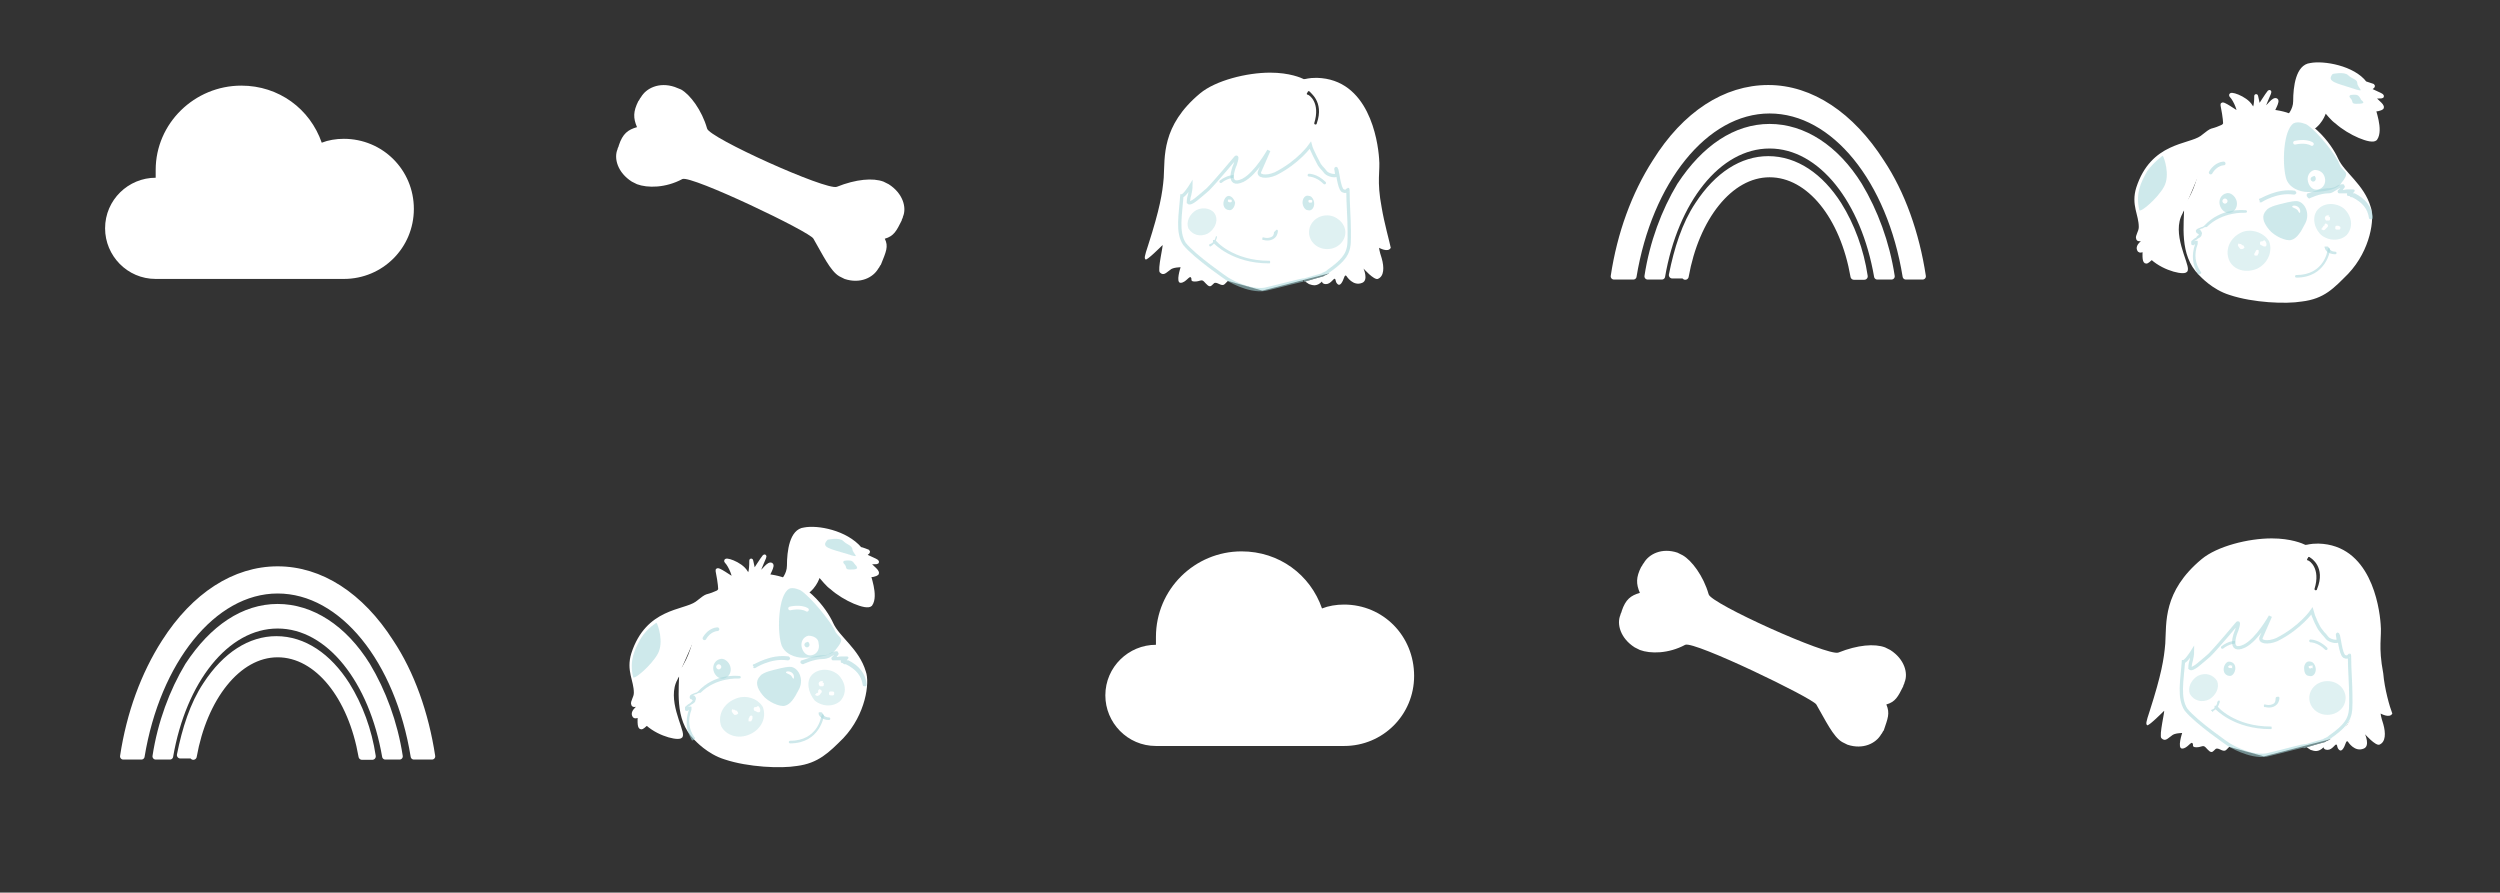
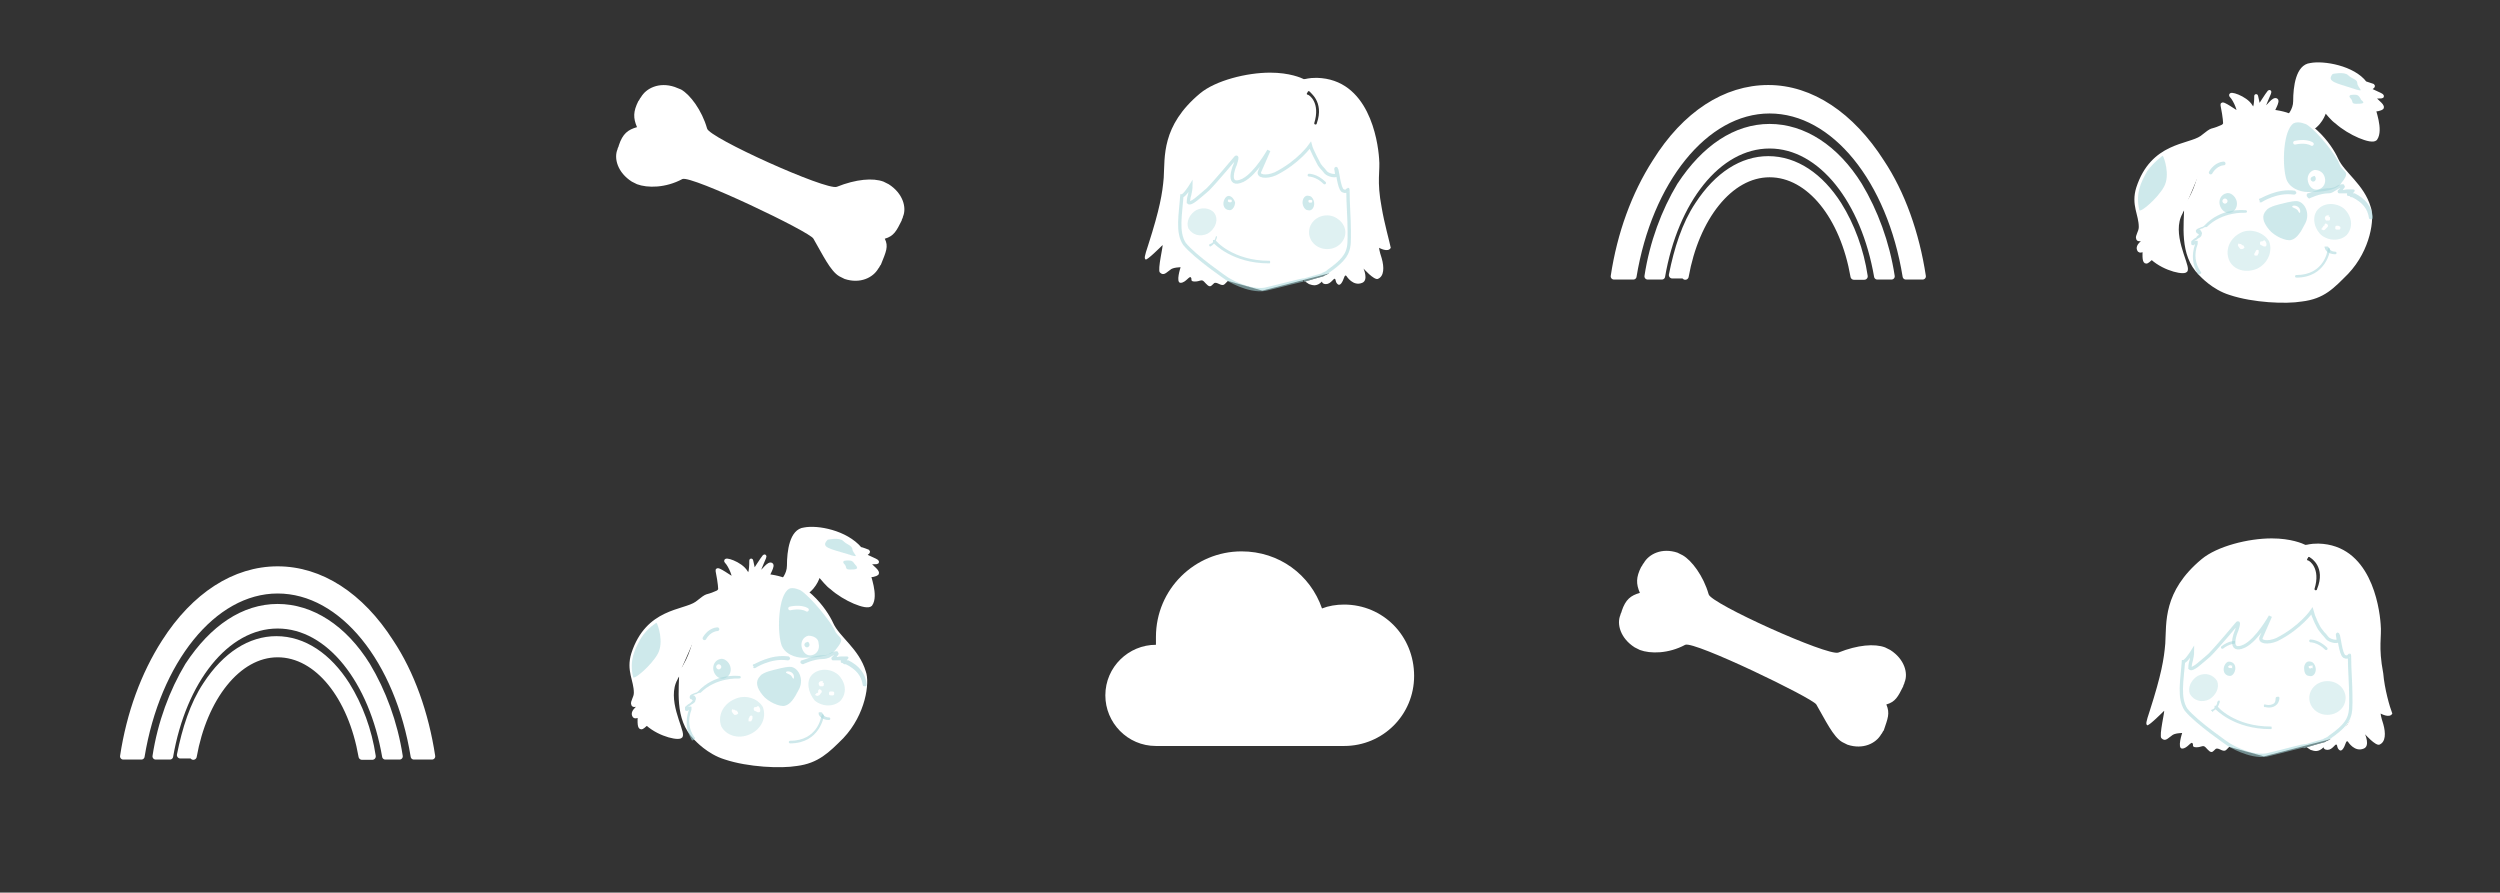
<svg xmlns="http://www.w3.org/2000/svg" x="0px" y="0px" viewBox="0 0 192.7 68.8" style="enable-background:new 0 0 192.7 68.8;" xml:space="preserve">
  <rect x="0" y="0" width="192.7" height="68.8" fill="#333333" stroke="none" />
  <style type="text/css">	.st0{fill:#FFFFFF;stroke:#FFFFFF;stroke-width:0.494;stroke-linecap:round;stroke-linejoin:round;stroke-miterlimit:10;}	.st1{fill:#FFFFFF;stroke:#FFFFFF;stroke-width:0.53;stroke-linecap:round;stroke-linejoin:round;stroke-miterlimit:10;}	.st2{fill:#FFFFFF;}			.st3{fill-rule:evenodd;clip-rule:evenodd;fill:#FFFFFF;stroke:#FFFFFF;stroke-width:0.286;stroke-linecap:round;stroke-linejoin:round;}	.st4{opacity:0.55;}	.st5{fill-rule:evenodd;clip-rule:evenodd;fill:#A5D6DA;}	.st6{opacity:0.55;fill-rule:evenodd;clip-rule:evenodd;fill:#A5D6DA;}	.st7{fill-rule:evenodd;clip-rule:evenodd;fill:#FFFFFF;}			.st8{fill-rule:evenodd;clip-rule:evenodd;fill:none;stroke:#A5D6DA;stroke-width:0.286;stroke-linecap:round;stroke-linejoin:round;}			.st9{fill-rule:evenodd;clip-rule:evenodd;fill:none;stroke:#FFFFFF;stroke-width:0.286;stroke-linecap:round;stroke-linejoin:round;}	.st10{opacity:0.55;fill:#A5D6DA;}	.st11{opacity:0.35;fill:#A5D6DA;}	.st12{fill:none;stroke:#A5D6DA;stroke-width:0.218;stroke-linecap:round;stroke-linejoin:round;}	.st13{fill:#A5D6DA;}	.st14{fill:#FFFFFF;stroke:#FFFFFF;stroke-width:0.109;}	.st15{opacity:0.55;fill:none;stroke:#A5D6DA;stroke-width:0.257;}</style>
  <g id="Ebene_2" />
  <g id="Ebene_1">
    <g>
      <path class="st0" d="M125.9,21.3c1.2-7.3,5.5-12.8,10.5-12.8c5,0,9.3,5.4,10.5,12.8h1.3c0,0,0,0,0,0c-0.5-3.3-1.6-6.4-3.2-8.8   c-2.3-3.6-5.4-5.7-8.7-5.7c-3.3,0-6.4,2-8.7,5.7c-1.6,2.5-2.7,5.5-3.2,8.8H125.9z" />
      <path class="st0" d="M128.1,21.3c1-5.8,4.3-10.1,8.3-10.1c4,0,7.3,4.3,8.3,10.1h1.1c0,0,0,0,0,0c-0.4-2.6-1.3-5-2.5-7   c-1.8-2.9-4.3-4.5-6.9-4.5c-2.6,0-5,1.6-6.9,4.5c-1.2,2-2.1,4.4-2.5,7H128.1z" />
      <path class="st1" d="M129.9,21.3c0.8-4.5,3.4-7.9,6.5-7.9c3.1,0,5.7,3.3,6.5,7.9h0.8c0,0,0,0,0,0c-0.3-2-1-3.9-2-5.5   c-1.4-2.2-3.3-3.5-5.4-3.5c-2,0-3.9,1.2-5.4,3.5c-1,1.5-1.6,3.4-2,5.4H129.9z" />
    </g>
    <path class="st2" d="M68.2,18.4c0.7-0.2,0.9-0.6,1.3-1.4c0-0.1,0.1-0.2,0.1-0.3c0.3-0.7,0-1.8-1.1-2.5L68.1,14  c-0.8-0.3-2.1-0.2-3.6,0.4c-0.8,0.3-9.9-3.8-10-4.5c-0.4-1.4-1.3-2.6-2-3L52,6.7c-1.2-0.4-2.2,0.1-2.6,0.8  c-0.1,0.1-0.1,0.2-0.2,0.3c-0.4,0.8-0.4,1.3-0.1,2c-0.7,0.2-1.1,0.5-1.4,1.4c0,0.1-0.1,0.2-0.1,0.3c-0.3,0.7,0,1.8,1.1,2.5l0.4,0.2  c0.8,0.3,2.2,0.3,3.5-0.4c0.7-0.3,9.9,4.1,10.1,4.6c0.7,1.2,1.3,2.5,2,2.9l0.4,0.2c1.2,0.4,2.2-0.1,2.6-0.8  c0.1-0.1,0.1-0.2,0.2-0.3C68.3,19.4,68.5,19,68.2,18.4z" />
-     <path class="st2" d="M26.5,10.7c-0.6,0-1.2,0.1-1.7,0.3c-0.9-2.6-3.3-4.4-6.2-4.4C15,6.6,12,9.5,12,13.1c0,0.2,0,0.4,0,0.6  c0,0,0,0,0,0c-2.1,0-3.9,1.7-3.9,3.9c0,2.1,1.7,3.9,3.9,3.9h14.5c3,0,5.4-2.4,5.4-5.4C31.9,13.1,29.5,10.7,26.5,10.7z" />
    <g>
      <path class="st0" d="M10.9,58.3c1.2-7.3,5.5-12.8,10.5-12.8c5,0,9.3,5.4,10.5,12.8h1.4c0,0,0,0,0,0c-0.5-3.3-1.6-6.4-3.2-8.8   c-2.3-3.6-5.4-5.6-8.7-5.6c-3.3,0-6.4,2-8.7,5.6c-1.6,2.5-2.7,5.5-3.2,8.8H10.9z" />
      <path class="st0" d="M13.1,58.3c1-5.8,4.3-10.1,8.3-10.1c4,0,7.3,4.3,8.3,10.1h1.1c0,0,0,0,0,0c-0.4-2.6-1.3-5-2.5-7   c-1.8-2.9-4.3-4.5-6.9-4.5c-2.6,0-5,1.6-6.9,4.5c-1.2,2-2.1,4.4-2.5,7H13.1z" />
      <path class="st1" d="M14.9,58.3c0.8-4.5,3.4-7.9,6.5-7.9c3.1,0,5.7,3.3,6.5,7.9h0.8c0,0,0,0,0,0c-0.3-2-1-3.9-2-5.5   c-1.4-2.2-3.3-3.5-5.4-3.5c-2,0-3.9,1.2-5.4,3.5c-1,1.5-1.6,3.4-2,5.4H14.9z" />
    </g>
    <path class="st2" d="M145.4,54.3c0.7-0.2,0.9-0.6,1.3-1.4c0-0.1,0.1-0.2,0.1-0.3c0.3-0.7,0-1.8-1.1-2.5l-0.4-0.2  c-0.8-0.3-2.1-0.2-3.6,0.4c-0.8,0.3-9.9-3.8-10-4.5c-0.4-1.4-1.3-2.6-2-3l-0.4-0.2c-1.2-0.4-2.2,0.1-2.6,0.8  c-0.1,0.1-0.1,0.2-0.2,0.3c-0.4,0.8-0.4,1.3-0.1,2c-0.7,0.2-1.1,0.5-1.4,1.4c0,0.1-0.1,0.2-0.1,0.3c-0.3,0.7,0,1.8,1.1,2.5l0.4,0.2  c0.8,0.3,2.2,0.3,3.5-0.4c0.7-0.3,9.8,4.1,10.1,4.6c0.7,1.2,1.3,2.5,2,2.9l0.4,0.2c1.2,0.4,2.2-0.1,2.6-0.8  c0.1-0.1,0.1-0.2,0.2-0.3C145.5,55.4,145.7,55,145.4,54.3z" />
    <path class="st2" d="M103.6,46.6c-0.6,0-1.2,0.1-1.7,0.3c-0.9-2.6-3.3-4.4-6.2-4.4c-3.6,0-6.6,2.9-6.6,6.6c0,0.2,0,0.4,0,0.6  c0,0,0,0,0,0c-2.1,0-3.9,1.7-3.9,3.9c0,2.1,1.7,3.9,3.9,3.9h14.5c3,0,5.4-2.4,5.4-5.4C109,49,106.6,46.6,103.6,46.6z" />
    <g>
      <g>
        <path class="st3" d="M169.6,13.2c0,0-0.2,1.2-0.8,2.2c-0.3,0.4-0.6,0.7-0.7,1c-0.9,1.6,0.5,3.9,0.4,4.4c0,0.3-1.6,0-2.6-0.9    c-0.2-0.1-0.7,1-0.6-0.6c0-0.1-0.3,0.1-0.4,0c-0.3-0.4,0.6-0.8,0.5-1c-0.1-0.1-0.5,0.3-0.6,0.1c-0.1-0.2,0.2-0.5,0.2-0.9    c0-1-0.6-1.7-0.2-3c1.1-3.4,3.9-3.2,4.9-3.9c1-0.8,0.6-0.4,1.5-0.8c0.3-0.1,0.3-0.3,0.3-0.3s0-0.4-0.2-1.4    c-0.1-0.3,1.1,0.6,1.2,0.6c0.2,0-0.2-1-0.5-1.3c-0.3-0.3,1.1,0.1,1.5,0.8c0.4,0.7,0.4-0.7,0.4-0.8c0-0.1,0.2,0.9,0.2,0.9    s0.7-1.1,0.8-1.2c0.2-0.2-0.5,1.1-0.4,1.2c0.2,0.2,0.6-0.6,0.9-0.6c0.3,0-0.3,0.9-0.2,0.9c2.8,0.3,4.4,2.6,4.9,3.7    c0.5,1.1,2,2,2.5,3.7c0.3,0.8,0,3.2-1.7,5c-1.1,1.1-1.8,1.9-3.5,2.1c-1.2,0.2-3.7,0.1-5.5-0.5c-1.3-0.4-2.2-1.4-2.3-1.5    c-1.5-1.5-1.1-3.8-1.1-5.3" />
        <g class="st4">
          <path class="st5" d="M173,16.2c-0.1,0-1.8-0.2-3.1,1.2c0,0,0,0,0,0c0,0-0.1,0.1-0.2,0.1c-0.2,0.1-0.3,0.1-0.4,0.2     c-0.1,0.1,0,0.3,0.1,0.3c0,0,0.1,0.1,0.1,0.1c0,0,0,0,0,0c0,0,0,0,0,0c0,0-0.2,0.1-0.2,0.2c-0.2,0.1-0.3,0.2-0.4,0.3     c0,0.1,0,0.1,0,0.2c0,0.1,0.1,0.1,0.2,0.1c0,0,0,0,0.1-0.1c-0.3,0.9-0.2,1.6,0.2,2.3l0,0c0,0.1,0.1,0.1,0.2,0     c0.1,0,0.1-0.1,0-0.2l0,0c-0.4-0.6-0.5-1.3-0.2-2.1c0-0.1,0-0.1,0-0.2c0-0.1-0.3,0-0.3,0c0,0,0.2-0.1,0.3-0.2     c0.2-0.1,0.3-0.2,0.3-0.3c0.1-0.2-0.1-0.3-0.1-0.4c0,0-0.1,0-0.1,0c0,0,0.2-0.1,0.3-0.1c0.1-0.1,0.2-0.1,0.3-0.1     c1.2-1.2,2.9-1.1,2.9-1.1h0c0.1,0,0.2,0,0.2-0.1C173.2,16.2,173.1,16.2,173,16.2L173,16.2z" />
        </g>
        <path class="st6" d="M172.4,15.5c0.1,0.4-0.1,0.8-0.5,0.9c-0.3,0.1-0.7-0.2-0.8-0.6c-0.1-0.4,0.1-0.8,0.5-0.9    C171.9,14.8,172.3,15.1,172.4,15.5z" />
        <path class="st7" d="M171.7,15.5c0,0.1-0.1,0.2-0.2,0.2c-0.1,0-0.2-0.1-0.2-0.2c0-0.1,0.1-0.2,0.2-0.2    C171.6,15.3,171.7,15.4,171.7,15.5z" />
        <g class="st4">
          <path class="st8" d="M171.4,12.6c0,0-0.6,0-1,0.7" />
        </g>
        <path class="st6" d="M175.9,15.7c0,0,0.7-0.2,1.1-0.2c0.6,0,1.1,0.9,0.7,1.7c-0.4,0.8-0.7,1.2-1.1,1.3c-0.4,0.1-1.3-0.3-1.7-0.8    c-0.5-0.6-0.6-1.1-0.2-1.5C174.9,15.9,175.9,15.7,175.9,15.7" />
        <g class="st4">
          <path class="st5" d="M174.3,15.6L174.3,15.6c0,0,1.2-0.8,2.5-0.6l0,0c0.1,0,0.1,0,0.2-0.1c0-0.1,0-0.1-0.1-0.2l0,0     c-1.4-0.2-2.6,0.6-2.7,0.6l0,0c-0.1,0-0.1,0.1,0,0.2C174.1,15.6,174.2,15.6,174.3,15.6L174.3,15.6z" />
        </g>
        <g>
          <path class="st3" d="M179,8.3l-1-0.8c0.7,0.1,1.5,1.5,2.1,1.9c1,0.9,2.7,1.6,3,1.3c0.5-0.7-0.2-2.3-0.1-2.3     c0.1,0.1,0.5,0,0.6-0.1c0.1-0.2-0.6-0.6-0.6-0.8c0-0.1,0.7,0,0.6-0.1c0-0.1-0.9-0.4-0.9-0.5c-0.1-0.1,0.3-0.2,0.2-0.3     c0,0-0.6-0.2-0.6-0.2c-0.9-1.2-3.2-1.6-4.2-1.4c-1,0.1-1.2,1.7-1.2,2.8c0,0.7-0.5,1.2-0.5,1.2l1.8,0.9c0.8-0.5,1-1.4,1-1.4" />
        </g>
        <g class="st4">
          <path class="st5" d="M179.4,19.3L179.4,19.3c0,0.1-0.3,1.9-2.4,1.9l0,0c-0.1,0-0.1,0.1-0.1,0.1c0,0.1,0.1,0.1,0.1,0.1l0,0     c2.3,0,2.6-2.1,2.6-2.1l0,0c0-0.1,0-0.2-0.1-0.2C179.4,19.2,179.4,19.3,179.4,19.3L179.4,19.3z" />
        </g>
        <g class="st4">
-           <path class="st5" d="M179.3,19.1c0,0,0.1,0.4,0.6,0.4" />
          <path class="st5" d="M179.2,19.1c0,0.2,0.3,0.5,0.8,0.5l0,0c0.1,0,0.1-0.1,0.1-0.1c0-0.1-0.1-0.1-0.1-0.1l0,0     c-0.4,0-0.5-0.3-0.5-0.3v0c0-0.1-0.1-0.1-0.2-0.1C179.2,19,179.1,19,179.2,19.1L179.2,19.1z" />
        </g>
        <path class="st6" d="M177.8,9.6c0,0-0.6-0.3-1-0.1c-0.8,0.5-0.9,3.1-0.6,4.2c0.2,0.8,1.1,1.1,1.7,1.1c0.6,0,2,0,2.5-0.6    c0.9-1.1,0.2-0.8-0.1-1.6C180.1,12,178.6,10.1,177.8,9.6z" />
        <g>
          <path class="st9" d="M176.9,11c0,0,0.8-0.2,1.3,0.1" />
        </g>
        <path class="st7" d="M179.2,13.7c0.1,0.4-0.1,0.8-0.5,0.9c-0.4,0.1-0.7-0.2-0.8-0.6c-0.1-0.4,0.1-0.8,0.5-0.9    C178.8,13.1,179.1,13.3,179.2,13.7z" />
        <path class="st6" d="M178.5,13.8c0,0.1-0.1,0.2-0.2,0.2c-0.1,0-0.2-0.1-0.2-0.2c0-0.1,0.1-0.2,0.2-0.2    C178.4,13.5,178.5,13.6,178.5,13.8z" />
        <g class="st4">
          <path class="st5" d="M178,15.3L178,15.3c0,0,0.8-0.4,1.5-0.4c0.1,0,0.2,0,0.5-0.2c0.2-0.1,0.3-0.2,0.4-0.2c0,0-0.3,0.2-0.2,0.3     c0,0.1,0.1,0.1,0.1,0.1c0,0,0,0,0.5,0c0.2,0,0.1,0,0.1,0.1c0,0,0,0.1,0.1,0.1c0.1,0,0.1,0,0.2,0.1c0,0,0.1,0,0.1,0     c0.8,0.4,1.2,0.9,1.3,1.6l0,0c0,0.1,0.1,0.1,0.2,0.1c0.1,0,0.1-0.1,0.1-0.2l0,0c-0.1-0.8-0.6-1.4-1.4-1.8c0,0-0.1,0-0.1,0     c-0.1,0,0.1-0.1,0.1-0.2c0,0,0-0.1-0.1-0.1c0,0,0,0-0.5,0c-0.2,0-0.3,0.1-0.3,0c0.1-0.1,0.2-0.2,0.1-0.3c0-0.1-0.1-0.1-0.1-0.1     c-0.1,0-0.3,0-0.6,0.2c-0.2,0.1-0.4,0.1-0.4,0.1c-0.8,0-1.6,0.4-1.7,0.4l0,0c-0.1,0-0.1,0.1-0.1,0.2     C177.9,15.3,178,15.3,178,15.3L178,15.3z" />
        </g>
        <path class="st10" d="M166.7,12c0.1,0.1,0.6,1.5,0.1,2.4c-0.5,0.9-1.8,2-1.9,1.8c-0.3-1.3,0.1-2.1,0.6-3    C166,12.5,166.7,12,166.7,12z" />
        <path class="st6" d="M179.8,5.7c0,0,0.9-0.2,1.2,0.1c0.3,0.3,0.7,0.3,0.7,0.6c0,0.4,0.8,0.8-0.4,0.4    C180.1,6.4,179.3,6.3,179.8,5.7z" />
        <path class="st6" d="M181.4,7.3c-0.3,0-0.4,0.1-0.2,0.3c0.2,0.2,0,0.4,0.4,0.4c0.4,0,0.8,0,0.4-0.3    C181.8,7.3,181.7,7.3,181.4,7.3z" />
        <path class="st11" d="M174.9,18.6c0.3,0.8-0.1,1.7-0.9,2.1c-0.9,0.4-1.9,0.1-2.2-0.7c-0.3-0.8,0.1-1.7,1-2.1    C173.5,17.6,174.5,17.9,174.9,18.6z" />
        <path class="st11" d="M178.7,16.1c0.5-0.5,1.4-0.5,2,0c0.6,0.6,0.7,1.4,0.2,2c-0.5,0.5-1.4,0.5-2,0    C178.3,17.5,178.2,16.6,178.7,16.1z" />
        <path class="st2" d="M177.3,16.3c0,0.3-0.2-0.1-0.2-0.1c-0.2-0.2-0.5-0.2-0.4-0.3C176.7,15.8,177.3,15.8,177.3,16.3z" />
        <g>
          <path class="st7" d="M172.7,18.9c0,0.1,0.1,0.2,0.1,0.2s0.1,0,0.1-0.1" />
          <path class="st7" d="M172.5,18.9c0,0.1,0.2,0.3,0.2,0.3c0,0,0.1,0,0.1,0c0.1,0,0.2-0.1,0.2-0.1c0,0,0-0.1-0.1-0.2l0,0     c-0.1,0-0.1,0-0.1,0l0,0c0-0.1-0.1-0.1-0.2-0.1C172.6,18.7,172.5,18.8,172.5,18.9L172.5,18.9z" />
        </g>
        <g>
          <path class="st7" d="M174.6,18.6c0.1,0.1,0,0.1,0,0.1l-0.2-0.1" />
          <path class="st7" d="M174.4,18.6L174.4,18.6c-0.1,0-0.2,0-0.2,0.1c0,0.1,0,0.2,0.1,0.2l0,0l0.2,0.1c0,0,0.1,0,0.1,0     c0.1,0,0.1-0.1,0.1-0.2c0,0,0-0.1-0.1-0.2l0,0C174.6,18.5,174.5,18.5,174.4,18.6C174.4,18.6,174.4,18.6,174.4,18.6z" />
        </g>
        <g>
          <line class="st7" x1="173.9" y1="19.6" x2="174" y2="19.4" />
          <path class="st7" d="M174,19.7l0.1-0.2l0,0c0-0.1,0-0.2,0-0.2c-0.1-0.1-0.2,0-0.2,0l0,0l-0.1,0.2l0,0c-0.1,0.1,0,0.2,0,0.2     C173.9,19.7,173.9,19.7,174,19.7L174,19.7z" />
        </g>
        <g>
          <path class="st7" d="M179.5,16.7c0,0-0.2,0.1-0.1,0.1c0.1,0.1,0.2,0,0.2,0" />
          <path class="st7" d="M179.4,16.6c-0.1,0-0.2,0.1-0.2,0.2c0,0,0,0.1,0.1,0.2c0.1,0,0.2,0,0.2,0c0.1,0,0.1-0.1,0.1-0.1l0,0     c0-0.1,0-0.2-0.1-0.2c-0.1,0,0,0.1,0,0C179.6,16.6,179.5,16.6,179.4,16.6L179.4,16.6z" />
        </g>
        <g>
          <line class="st7" x1="180.2" y1="17.6" x2="180.1" y2="17.6" />
          <path class="st7" d="M180.2,17.4l-0.1,0l0,0c-0.1,0-0.1,0.1-0.1,0.2c0,0.1,0.1,0.1,0.2,0.1l0,0l0.1,0l0,0c0.1,0,0.1-0.1,0.1-0.2     C180.3,17.4,180.2,17.4,180.2,17.4L180.2,17.4z" />
        </g>
        <g>
          <path class="st7" d="M179,17.6c0,0,0.1,0.1,0.2-0.1c0.1-0.1-0.1-0.1-0.1-0.1" />
          <path class="st7" d="M179,17.7c0,0,0.1,0.1,0.2,0c0,0,0.1-0.1,0.2-0.2c0.1-0.1,0-0.2,0-0.2c-0.1-0.1-0.2-0.1-0.2,0l0,0     c-0.1,0,0,0.2,0,0.2c-0.1,0-0.2,0-0.2,0.1C178.9,17.6,178.9,17.7,179,17.7L179,17.7z" />
        </g>
      </g>
      <g>
        <polygon class="st2" points="91.8,12.5 100.2,10.5 103.5,11.7 105.7,17.2 103.1,20.9 97.3,22.4 94.1,21.5 90.4,19.2 90.4,14        " />
        <path class="st10" d="M95.2,15.6c0,0.3-0.2,0.6-0.4,0.6c-0.3,0-0.5-0.2-0.5-0.5c0-0.3,0.2-0.6,0.4-0.6    C94.9,15.1,95.1,15.3,95.2,15.6z" />
        <path class="st10" d="M101.3,15.7c0,0.3-0.2,0.6-0.5,0.5c-0.2,0-0.4-0.3-0.4-0.6c0-0.3,0.2-0.6,0.5-0.5    C101.1,15.1,101.3,15.4,101.3,15.7z" />
        <g class="st4">
          <path class="st12" d="M100.9,13.5c0,0,0.6,0,1.2,0.6" />
-           <path class="st12" d="M95.1,13.6c0,0-0.5,0-1,0.4" />
        </g>
        <g class="st4">
          <g>
            <path class="st13" d="M93.5,18.7c0.1,0.1,1.5,1.6,4.3,1.6l0,0c0.1,0,0.1,0,0.1-0.1c0-0.1,0-0.1-0.1-0.1l0,0      c-2.7,0-4.1-1.5-4.1-1.6l0,0c0,0-0.1,0-0.2,0C93.5,18.6,93.5,18.7,93.5,18.7L93.5,18.7z" />
          </g>
          <g>
            <path class="st13" d="M93.7,18.3C93.7,18.3,93.7,18.3,93.7,18.3c0,0-0.1,0.4-0.4,0.5l0,0c-0.1,0-0.1,0.1-0.1,0.1      c0,0.1,0.1,0.1,0.1,0.1l0,0c0.4-0.2,0.5-0.7,0.5-0.7l0,0c0-0.1,0-0.1-0.1-0.1C93.8,18.2,93.7,18.2,93.7,18.3L93.7,18.3z" />
          </g>
          <g>
-             <path class="st13" d="M98.2,17.9L98.2,17.9c0,0,0,0.2-0.1,0.3c-0.1,0.1-0.4,0.2-0.7,0.1l0,0c-0.1,0-0.1,0-0.1,0.1      c0,0.1,0,0.1,0.1,0.1l0,0c0.4,0.1,0.7,0,0.9-0.2c0.2-0.2,0.2-0.5,0.2-0.5l0,0c0-0.1-0.1-0.1-0.1-0.1      C98.3,17.8,98.2,17.9,98.2,17.9L98.2,17.9z" />
-           </g>
+             </g>
        </g>
        <g>
          <path class="st14" d="M94.9,15.5C94.9,15.5,94.8,15.6,94.9,15.5c-0.1,0.1-0.2,0-0.2,0C94.7,15.4,94.7,15.4,94.9,15.5     C94.8,15.4,94.9,15.4,94.9,15.5z" />
          <path class="st14" d="M101.1,15.5C101.1,15.6,101,15.6,101.1,15.5c-0.1,0.1-0.2,0.1-0.2,0C100.9,15.5,100.9,15.4,101.1,15.5     C101,15.4,101.1,15.5,101.1,15.5z" />
        </g>
        <path class="st11" d="M103.7,17.9c0,0.7-0.6,1.3-1.4,1.3c-0.8,0-1.4-0.6-1.4-1.3c0-0.7,0.6-1.3,1.4-1.3    C103,16.6,103.7,17.2,103.7,17.9z" />
        <path class="st11" d="M93.7,16.6c0.2,0.5-0.1,1.1-0.6,1.4c-0.6,0.3-1.2,0.1-1.5-0.4c-0.2-0.5,0.1-1.1,0.6-1.4    C92.8,15.9,93.5,16.1,93.7,16.6z" />
        <path class="st2" d="M106.5,16c-0.4-2.1-0.1-2.8-0.2-3.8c-0.1-1.4-0.8-6.1-4.8-6.2c-0.7,0-0.8,0.1-1,0.1    c-0.2-0.1-1.1-0.5-2.6-0.5c-1.8,0-4.2,0.6-5.4,1.6c-3,2.5-2.7,4.9-2.8,6.5c-0.1,1.2-0.3,2.4-1.2,5.2c-0.3,0.9-0.3,1-0.2,1.1    c0.1,0.1,1.2-1,1.3-1.1c0.1-0.1-0.4,1.9-0.2,2.1c0.3,0.3,0.5,0,0.8-0.2c0.2-0.2,0.8-0.2,0.8-0.2s-0.4,1.2,0,1.2    c0.4,0,0.7-0.6,0.8-0.4c0.1,0.1-0.1,0.3,0.3,0.3c0.4,0,0.5-0.2,0.7,0c0.2,0.2,0.4,0.5,0.6,0.3c0.2-0.2,0.2-0.2,0.3-0.2    c0.2,0,0.5,0.3,0.7,0.1c0.3-0.3,0.3-0.3,0.3-0.3s-2.5-1.7-3.3-2.7c-0.6-0.9-0.3-2.3-0.2-3.7c0.2,0,0.7-0.8,0.7-0.8s0,0.3-0.1,0.7    c-0.1,0.3-0.1,0.6-0.1,0.6c0.2,0.2,0.9-0.5,1.5-1c0.6-0.6,2.1-2.4,2.1-2.4s0.3-0.4,0,0.5c-0.1,0.2-0.7,1.8,0.6,1.2    c1-0.4,2-2.3,2-2.3s-0.3,0.7-0.7,1.6c-0.2,0.4,0.5,0.5,1.2,0.2c1.8-0.9,2.7-2.2,2.7-2.2c0.1,0.4,0.6,1.3,0.7,1.5    c0.3,0.4,0.1,0.1,0.5,0.6c0.2,0.2,0.7,0.3,0.8,0.2c0.1-0.1-0.1-0.6,0-0.5c0.1,0.1,0.2,1.5,0.5,1.7c0.4,0.2,0.4-0.3,0.4,0    c0,1,0.1,2.1,0.1,3.1c0,1.4,0.1,1.9-1.6,3.1c-0.2,0.2-0.4,0.2-0.5,0.3c0,0,0,0,0,0s-1.1,0.3-1.4,0.4l0.3,0.2    c0.3,0.1,0.6,0.2,1-0.2c0,0,0,0,0,0c0,0.1,0.1,0.2,0.3,0.2c0.4,0,0.6-0.5,0.7-0.4c0.1,0.1,0,0.2,0.2,0.4c0.2,0.2,0.4-0.2,0.5-0.5    c0.1-0.3,0.2-0.1,0.2-0.1s0.5,0.8,1.2,0.5c0.5-0.2,0.1-1.1,0.1-1.1s0.8,0.9,1.1,0.8c0.5-0.2,0.5-0.9,0.3-1.6    c-0.2-0.6-0.2-0.8-0.2-0.8s0.7,0.4,0.9,0C107.1,18.6,106.7,17.2,106.5,16z M101.5,9.5c0,0.1-0.1,0.1-0.1,0.1    c-0.1,0-0.1-0.1-0.1-0.1c0.5-1.6-0.4-2.2-0.5-2.2c-0.1,0-0.1-0.1,0-0.2c0-0.1,0.1-0.1,0.2,0C100.9,7.1,102.1,7.8,101.5,9.5z" />
        <path class="st15" d="M97.5,22.3c-1.3,0.2-2.9-0.8-2.9-0.8s-2.5-1.7-3.3-2.7c-0.6-0.9-0.3-2.3-0.2-3.7c0.2,0,0.7-0.8,0.7-0.8    s0,0.3-0.1,0.7c-0.1,0.3-0.1,0.6-0.1,0.6c0.2,0.2,0.9-0.5,1.5-1c0.6-0.6,2.1-2.4,2.1-2.4s0.3-0.4,0,0.5c-0.1,0.2-0.7,1.8,0.6,1.2    c1-0.5,2-2.3,2-2.3s-0.3,0.7-0.7,1.6c-0.2,0.4,0.5,0.5,1.2,0.2c1.8-0.9,2.7-2.2,2.7-2.2c0.1,0.4,0.6,1.3,0.7,1.5    c0.3,0.4,0.1,0.1,0.5,0.6c0.2,0.2,0.7,0.3,0.8,0.2c0.1-0.1-0.1-0.6,0-0.5c0.1,0.1,0.2,1.5,0.5,1.7c0.4,0.2,0.4-0.3,0.4,0    c0,1,0.1,2.1,0.1,3.1c0,1.4,0.1,1.9-1.6,3.1c-0.2,0.2-0.4,0.2-0.5,0.3c0,0,0,0,0,0s-1.1,0.3-1.4,0.4    C100.6,21.5,98.8,22,97.5,22.3z" />
      </g>
    </g>
    <g>
      <polygon class="st2" points="168.9,48.4 177.4,46.4 180.6,47.6 182.8,53.1 180.3,56.8 174.5,58.3 171.2,57.4 167.5,55.1    167.6,49.9   " />
      <path class="st10" d="M172.3,51.5c0,0.3-0.2,0.6-0.4,0.6c-0.3,0-0.5-0.2-0.5-0.5c0-0.3,0.2-0.6,0.4-0.6   C172.1,51,172.3,51.2,172.3,51.5z" />
      <path class="st10" d="M178.5,51.6c0,0.3-0.2,0.6-0.5,0.5c-0.3,0-0.4-0.3-0.4-0.6c0-0.3,0.2-0.6,0.5-0.5   C178.3,51,178.5,51.3,178.5,51.6z" />
      <g class="st4">
        <path class="st12" d="M178.1,49.4c0,0,0.6,0,1.2,0.6" />
        <path class="st12" d="M172.3,49.5c0,0-0.5,0-1,0.4" />
      </g>
      <g class="st4">
        <g>
          <path class="st13" d="M170.7,54.6c0.1,0.1,1.5,1.6,4.3,1.6l0,0c0.1,0,0.1,0,0.1-0.1c0-0.1,0-0.1-0.1-0.1l0,0     c-2.7,0-4.1-1.5-4.1-1.6l0,0c0,0-0.1,0-0.2,0C170.7,54.5,170.7,54.6,170.7,54.6L170.7,54.6z" />
        </g>
        <g>
          <path class="st13" d="M170.9,54.2C170.9,54.2,170.9,54.2,170.9,54.2c0,0-0.1,0.4-0.4,0.5l0,0c-0.1,0-0.1,0.1,0,0.1     c0,0.1,0.1,0.1,0.1,0l0,0c0.4-0.2,0.5-0.7,0.5-0.7l0,0c0-0.1,0-0.1-0.1-0.1C170.9,54.1,170.9,54.1,170.9,54.2L170.9,54.2z" />
        </g>
        <g>
          <path class="st13" d="M175.4,53.9L175.4,53.9c0,0,0,0.2-0.1,0.3c-0.1,0.1-0.4,0.2-0.7,0.1l0,0c-0.1,0-0.1,0-0.1,0.1     c0,0.1,0,0.1,0.1,0.1l0,0c0.4,0.1,0.7,0,0.9-0.2c0.2-0.2,0.2-0.5,0.2-0.5l0,0c0-0.1-0.1-0.1-0.1-0.1     C175.4,53.7,175.4,53.8,175.4,53.9L175.4,53.9z" />
        </g>
      </g>
      <g>
        <path class="st14" d="M172,51.4C172,51.4,172,51.5,172,51.4c-0.1,0.1-0.2,0-0.2,0C171.9,51.3,171.9,51.3,172,51.4    C172,51.3,172,51.3,172,51.4z" />
        <path class="st14" d="M178.2,51.4C178.2,51.5,178.2,51.5,178.2,51.4c-0.1,0.1-0.2,0.1-0.2,0C178.1,51.4,178.1,51.3,178.2,51.4    C178.2,51.3,178.2,51.4,178.2,51.4z" />
      </g>
      <path class="st11" d="M180.8,53.8c0,0.7-0.6,1.3-1.4,1.3c-0.8,0-1.4-0.6-1.4-1.3c0-0.7,0.6-1.3,1.4-1.3   C180.2,52.5,180.8,53.1,180.8,53.8z" />
      <path class="st11" d="M170.9,52.5c0.2,0.5-0.1,1.1-0.6,1.4c-0.6,0.3-1.2,0.1-1.5-0.4c-0.2-0.5,0.1-1.1,0.6-1.4   C170,51.8,170.6,52,170.9,52.5z" />
      <path class="st2" d="M183.7,51.9c-0.4-2.1-0.1-2.8-0.2-3.8c-0.1-1.4-0.8-6.1-4.8-6.2c-0.7,0-0.8,0.1-1,0.1   c-0.2-0.1-1.1-0.5-2.6-0.5c-1.8,0-4.2,0.6-5.4,1.6c-3,2.5-2.7,4.9-2.8,6.5c-0.1,1.2-0.3,2.4-1.2,5.2c-0.3,0.9-0.3,1-0.2,1.1   c0.1,0.1,1.2-1,1.3-1.1c0.1-0.1-0.4,1.9-0.2,2.1c0.3,0.3,0.5,0,0.8-0.2c0.2-0.2,0.8-0.2,0.8-0.2s-0.4,1.2,0,1.2   c0.4,0,0.7-0.6,0.8-0.4c0.1,0.1-0.1,0.3,0.3,0.3c0.4,0,0.5-0.2,0.7,0c0.2,0.2,0.4,0.5,0.6,0.3c0.2-0.2,0.2-0.2,0.3-0.2   c0.2,0,0.5,0.3,0.7,0.1c0.3-0.3,0.3-0.3,0.3-0.3s-2.5-1.7-3.3-2.7c-0.6-0.9-0.3-2.3-0.2-3.7c0.2,0,0.7-0.8,0.7-0.8s0,0.3-0.1,0.7   c-0.1,0.3-0.1,0.6-0.1,0.6c0.2,0.2,0.9-0.5,1.5-1c0.6-0.6,2.1-2.4,2.1-2.4s0.3-0.4,0,0.5c-0.1,0.2-0.7,1.8,0.6,1.2   c1-0.4,2-2.3,2-2.3s-0.3,0.7-0.7,1.6c-0.2,0.4,0.5,0.5,1.2,0.2c1.8-0.9,2.7-2.2,2.7-2.2c0.1,0.4,0.6,1.3,0.7,1.5   c0.3,0.4,0.1,0.1,0.5,0.6c0.2,0.2,0.7,0.3,0.8,0.2c0.1-0.1-0.1-0.6,0-0.5c0.1,0.1,0.2,1.5,0.5,1.7c0.4,0.2,0.4-0.3,0.4,0   c0,1,0.1,2.1,0.1,3.1c0,1.4,0.1,2-1.6,3.1c-0.2,0.2-0.4,0.2-0.5,0.3c0,0,0,0,0,0s-1.1,0.3-1.4,0.4l0.3,0.2c0.3,0.1,0.6,0.2,1-0.2   c0,0,0,0,0,0c0,0.1,0.1,0.2,0.3,0.2c0.4,0,0.6-0.5,0.7-0.4c0.1,0.1,0,0.2,0.2,0.4c0.2,0.2,0.4-0.2,0.5-0.5   c0.1-0.3,0.2-0.1,0.2-0.1s0.5,0.8,1.2,0.5c0.5-0.2,0.1-1.1,0.1-1.1s0.8,0.9,1.1,0.8c0.5-0.2,0.5-0.9,0.3-1.6   c-0.2-0.6-0.2-0.8-0.2-0.8s0.7,0.4,0.9,0C184.2,54.5,183.8,53.1,183.7,51.9z M178.6,45.4c0,0.1-0.1,0.1-0.1,0.1   c-0.1,0-0.1-0.1-0.1-0.1c0.5-1.6-0.4-2.2-0.5-2.2c-0.1,0-0.1-0.1,0-0.2c0-0.1,0.1-0.1,0.2,0C178.1,43,179.3,43.7,178.6,45.4z" />
      <path class="st15" d="M174.7,58.2c-1.3,0.2-2.9-0.8-2.9-0.8s-2.5-1.7-3.3-2.7c-0.6-0.9-0.3-2.3-0.2-3.7c0.2,0,0.7-0.8,0.7-0.8   s0,0.3-0.1,0.7c-0.1,0.3-0.1,0.6-0.1,0.6c0.2,0.2,0.9-0.5,1.5-1c0.6-0.6,2.1-2.4,2.1-2.4s0.3-0.4,0,0.5c-0.1,0.2-0.7,1.8,0.6,1.2   c1-0.5,2-2.3,2-2.3s-0.3,0.7-0.7,1.6c-0.2,0.4,0.5,0.5,1.2,0.2c1.8-0.9,2.7-2.2,2.7-2.2c0.1,0.4,0.5,1.3,0.7,1.5   c0.3,0.4,0.1,0.1,0.5,0.6c0.2,0.2,0.7,0.3,0.8,0.2c0.1-0.1-0.1-0.6,0-0.5c0.1,0.1,0.2,1.5,0.5,1.7c0.4,0.2,0.4-0.3,0.4,0   c0,1,0.1,2.1,0.1,3.1c0,1.4,0.1,1.9-1.6,3.1c-0.2,0.2-0.4,0.2-0.5,0.3c0,0,0,0,0,0s-1.1,0.3-1.4,0.4   C177.7,57.4,176,57.9,174.7,58.2z" />
    </g>
    <g>
      <path class="st3" d="M53.6,49.1c0,0-0.2,1.2-0.8,2.2c-0.2,0.4-0.6,0.7-0.7,1c-0.9,1.6,0.5,3.9,0.4,4.4c0,0.3-1.6,0-2.6-0.9   c-0.2-0.1-0.7,1-0.6-0.6c0-0.1-0.3,0.1-0.4,0c-0.3-0.4,0.6-0.8,0.5-1c-0.1-0.1-0.5,0.3-0.6,0.1c-0.1-0.2,0.2-0.5,0.2-0.9   c0-1-0.6-1.7-0.2-3c1.1-3.4,3.9-3.2,4.9-3.9c1-0.8,0.6-0.4,1.5-0.8c0.3-0.1,0.3-0.3,0.3-0.3s0-0.4-0.2-1.4   c-0.1-0.3,1.1,0.6,1.2,0.6c0.2,0-0.2-1-0.5-1.3c-0.3-0.3,1.1,0.1,1.5,0.8c0.4,0.7,0.4-0.7,0.4-0.9c0-0.1,0.2,0.9,0.2,0.9   s0.7-1.1,0.8-1.2c0.2-0.2-0.5,1.1-0.4,1.2c0.2,0.2,0.6-0.6,0.9-0.6c0.3,0-0.3,0.9-0.2,0.9c2.8,0.3,4.4,2.6,4.9,3.7   c0.5,1.1,2,2,2.5,3.7c0.3,0.8,0,3.2-1.7,5c-1.1,1.1-1.9,1.9-3.5,2.1c-1.2,0.2-3.7,0.1-5.5-0.5c-1.3-0.4-2.2-1.4-2.3-1.5   c-1.5-1.5-1.1-3.8-1.1-5.3" />
      <g class="st4">
        <path class="st5" d="M56.9,52.1c-0.1,0-1.8-0.2-3.1,1.2c0,0,0,0,0,0c0,0-0.1,0.1-0.2,0.1c-0.2,0.1-0.3,0.1-0.4,0.2    c-0.1,0.2,0,0.3,0.1,0.3c0,0,0.1,0.1,0.1,0.1c0,0,0,0,0,0c0,0,0,0,0,0c0,0-0.1,0.1-0.2,0.2c-0.2,0.1-0.3,0.2-0.4,0.3    c0,0,0,0.1,0,0.2c0,0.1,0.1,0.1,0.2,0.1c0,0,0,0,0.1-0.1c-0.3,0.9-0.2,1.6,0.2,2.3l0,0c0,0.1,0.1,0.1,0.2,0s0.1-0.1,0-0.2l0,0    c-0.4-0.6-0.5-1.3-0.2-2.1c0-0.1,0-0.1,0-0.2c0-0.1-0.3,0-0.3,0c0,0,0.2-0.1,0.3-0.2c0.2-0.1,0.3-0.2,0.3-0.3    c0.1-0.2,0-0.3-0.1-0.4c0,0-0.1,0-0.1,0c0,0,0.2-0.1,0.3-0.1c0.1-0.1,0.2-0.1,0.3-0.1c1.2-1.2,2.9-1.1,2.9-1.1h0    c0.1,0,0.2,0,0.2-0.1C57.1,52.1,57,52.1,56.9,52.1L56.9,52.1z" />
      </g>
      <path class="st6" d="M56.3,51.4c0.1,0.4-0.1,0.8-0.5,0.9c-0.3,0.1-0.7-0.2-0.8-0.6c-0.1-0.4,0.1-0.8,0.5-0.9   C55.8,50.7,56.2,51,56.3,51.4z" />
      <path class="st7" d="M55.6,51.4c0,0.1-0.1,0.2-0.2,0.2c-0.1,0-0.2-0.1-0.2-0.2c0-0.1,0.1-0.2,0.2-0.2   C55.5,51.2,55.6,51.3,55.6,51.4z" />
      <g class="st4">
        <path class="st8" d="M55.3,48.5c0,0-0.6,0-1,0.7" />
      </g>
      <path class="st6" d="M59.8,51.6c0,0,0.7-0.2,1.1-0.2c0.6,0,1.1,0.9,0.7,1.7c-0.4,0.8-0.7,1.2-1.1,1.3c-0.4,0.1-1.3-0.3-1.7-0.8   c-0.5-0.6-0.6-1.1-0.2-1.5C58.8,51.8,59.8,51.6,59.8,51.6" />
      <g class="st4">
        <path class="st5" d="M58.2,51.5L58.2,51.5c0,0,1.2-0.8,2.5-0.6l0,0c0.1,0,0.1,0,0.2-0.1c0-0.1,0-0.1-0.1-0.2l0,0    c-1.4-0.2-2.6,0.6-2.7,0.6l0,0c-0.1,0-0.1,0.1,0,0.2C58,51.5,58.1,51.5,58.2,51.5L58.2,51.5z" />
      </g>
      <g>
        <path class="st3" d="M63,44.2l-1-0.8c0.7,0.1,1.5,1.5,2.1,1.9c1,0.9,2.7,1.6,3,1.3c0.5-0.7-0.2-2.3-0.1-2.3    c0.1,0.1,0.5,0,0.6-0.1c0.1-0.2-0.6-0.6-0.6-0.8c0-0.1,0.7,0,0.6-0.1c0-0.1-0.9-0.4-0.9-0.5c-0.1-0.1,0.3-0.2,0.2-0.3    c0,0-0.5-0.2-0.6-0.2C65.2,41,63,40.6,62,40.8c-1,0.1-1.2,1.7-1.2,2.8c0,0.7-0.5,1.2-0.5,1.2l1.8,0.9c0.8-0.5,1-1.4,1-1.4" />
      </g>
      <g class="st4">
        <path class="st5" d="M63.3,55.2L63.3,55.2c0,0.1-0.3,1.9-2.4,1.9l0,0c-0.1,0-0.1,0.1-0.1,0.1c0,0.1,0.1,0.1,0.1,0.1l0,0    c2.3,0,2.6-2.1,2.6-2.1l0,0c0-0.1,0-0.1-0.1-0.2C63.4,55.1,63.3,55.2,63.3,55.2L63.3,55.2z" />
      </g>
      <g class="st4">
        <path class="st5" d="M63.2,55c0,0,0.1,0.4,0.6,0.4" />
        <path class="st5" d="M63.1,55c0,0.2,0.3,0.5,0.8,0.5l0,0c0.1,0,0.1-0.1,0.1-0.1c0-0.1-0.1-0.1-0.1-0.1l0,0    c-0.4,0-0.5-0.3-0.5-0.3v0c0-0.1-0.1-0.1-0.2-0.1C63.1,54.9,63.1,54.9,63.1,55L63.1,55z" />
      </g>
      <path class="st6" d="M61.7,45.5c0,0-0.6-0.3-0.9-0.1c-0.8,0.5-0.9,3.1-0.6,4.2c0.2,0.8,1.1,1.1,1.7,1.1c0.6,0,2,0,2.5-0.6   c0.9-1.1,0.2-0.8-0.1-1.6C64,47.9,62.5,46,61.7,45.5z" />
      <g>
        <path class="st9" d="M60.9,46.9c0,0,0.8-0.2,1.3,0.1" />
      </g>
      <path class="st7" d="M63.1,49.6c0.1,0.4-0.1,0.8-0.5,0.9c-0.4,0.1-0.7-0.2-0.8-0.6c-0.1-0.4,0.1-0.8,0.5-0.9   C62.7,49,63.1,49.2,63.1,49.6z" />
      <path class="st6" d="M62.4,49.7c0,0.1-0.1,0.2-0.2,0.2c-0.1,0-0.2-0.1-0.2-0.2c0-0.1,0.1-0.2,0.2-0.2   C62.3,49.4,62.4,49.6,62.4,49.7z" />
      <g class="st4">
        <path class="st5" d="M61.9,51.2L61.9,51.2c0,0,0.8-0.4,1.5-0.4c0.1,0,0.2,0,0.5-0.1c0.2-0.1,0.3-0.2,0.4-0.2c0,0-0.3,0.2-0.2,0.3    c0,0.1,0.1,0.1,0.1,0.1c0,0,0,0,0.5,0c0.2,0,0.1,0,0.1,0.1c0,0,0,0.1,0.1,0.1c0.1,0,0.1,0.1,0.2,0.1c0,0,0.1,0,0.1,0    c0.8,0.4,1.2,0.9,1.3,1.6l0,0c0,0.1,0.1,0.1,0.2,0.1c0.1,0,0.1-0.1,0.1-0.2l0,0c-0.1-0.8-0.6-1.4-1.4-1.8c0,0-0.1,0-0.1,0    c-0.1,0,0.1-0.1,0.1-0.2c0,0,0-0.1-0.1-0.1c0,0,0,0-0.5,0c-0.2,0-0.3,0.1-0.3,0c0.1-0.1,0.2-0.2,0.1-0.3c0-0.1-0.1-0.1-0.1-0.1    c-0.1,0-0.3,0-0.6,0.2c-0.1,0.1-0.4,0.1-0.4,0.1c-0.8,0-1.6,0.4-1.7,0.4l0,0c-0.1,0-0.1,0.1-0.1,0.2    C61.8,51.2,61.9,51.2,61.9,51.2L61.9,51.2z" />
      </g>
      <path class="st10" d="M50.6,48c0.1,0.1,0.6,1.5,0.1,2.4c-0.5,0.9-1.8,2-1.9,1.8c-0.3-1.3,0.1-2.1,0.6-3C49.9,48.4,50.6,48,50.6,48   z" />
      <path class="st6" d="M63.8,41.6c0,0,0.9-0.2,1.2,0.1c0.3,0.3,0.6,0.3,0.7,0.6c0,0.4,0.8,0.8-0.4,0.4C64,42.3,63.2,42.2,63.8,41.6z   " />
      <path class="st6" d="M65.3,43.2c-0.3,0-0.4,0.1-0.2,0.3c0.2,0.2,0,0.4,0.4,0.4c0.4,0,0.8,0,0.4-0.4C65.7,43.2,65.6,43.2,65.3,43.2   z" />
      <path class="st11" d="M58.8,54.5c0.3,0.8-0.1,1.7-1,2.1C56.9,57,56,56.7,55.6,56c-0.3-0.8,0.1-1.7,1-2.1   C57.4,53.5,58.4,53.8,58.8,54.5z" />
      <path class="st11" d="M62.6,52c0.5-0.5,1.4-0.5,2,0c0.6,0.6,0.7,1.4,0.2,2c-0.5,0.5-1.4,0.5-2,0C62.3,53.4,62.1,52.5,62.6,52z" />
      <path class="st2" d="M61.2,52.2c0,0.3-0.2-0.1-0.2-0.1c-0.2-0.2-0.5-0.2-0.4-0.3C60.6,51.7,61.2,51.7,61.2,52.2z" />
      <g>
        <path class="st7" d="M56.6,54.8c0,0.1,0.1,0.2,0.1,0.2s0.1,0,0-0.1" />
        <path class="st7" d="M56.4,54.8c0,0.1,0.2,0.3,0.2,0.3c0,0,0.1,0,0.1,0c0.1,0,0.2-0.1,0.2-0.1c0,0,0-0.1-0.1-0.2l0,0    c-0.1-0.1-0.1,0-0.1,0l0,0c0-0.1-0.1-0.1-0.2-0.1C56.5,54.6,56.4,54.7,56.4,54.8L56.4,54.8z" />
      </g>
      <g>
        <path class="st7" d="M58.5,54.5c0.1,0.1,0,0.1,0,0.1l-0.2-0.1" />
        <path class="st7" d="M58.3,54.5L58.3,54.5c-0.1,0-0.2,0-0.2,0.1c0,0.1,0,0.2,0.1,0.2l0,0l0.2,0.1c0,0,0.1,0,0.1,0    c0.1,0,0.1-0.1,0.1-0.2c0,0,0-0.1-0.1-0.2l0,0C58.5,54.4,58.4,54.4,58.3,54.5C58.3,54.5,58.3,54.5,58.3,54.5z" />
      </g>
      <g>
        <line class="st7" x1="57.8" y1="55.5" x2="57.9" y2="55.3" />
        <path class="st7" d="M57.9,55.6l0.1-0.2l0,0c0-0.1,0-0.2,0-0.2c-0.1-0.1-0.2,0-0.2,0l0,0l-0.1,0.2l0,0c0,0.1,0,0.2,0,0.2    C57.8,55.6,57.9,55.6,57.9,55.6L57.9,55.6z" />
      </g>
      <g>
        <path class="st7" d="M63.4,52.6c0,0-0.2,0.1-0.1,0.1c0.1,0.1,0.2,0,0.2,0" />
        <path class="st7" d="M63.3,52.5c-0.1,0-0.2,0.1-0.2,0.2c0,0,0,0.1,0.1,0.2c0.1,0,0.2,0,0.2,0c0.1,0,0.1-0.1,0.1-0.1l0,0    c0-0.1,0-0.2-0.1-0.2c-0.1,0,0,0.1,0,0C63.5,52.5,63.4,52.5,63.3,52.5L63.3,52.5z" />
      </g>
      <g>
        <line class="st7" x1="64.1" y1="53.5" x2="64" y2="53.5" />
        <path class="st7" d="M64.1,53.3l-0.1,0l0,0c-0.1,0-0.1,0.1-0.1,0.2c0,0.1,0.1,0.1,0.2,0.1l0,0l0.1,0l0,0c0.1,0,0.1-0.1,0.1-0.2    C64.3,53.3,64.2,53.3,64.1,53.3L64.1,53.3z" />
      </g>
      <g>
        <path class="st7" d="M63,53.5c0,0,0.1,0.1,0.2-0.1c0.1-0.1-0.1-0.1-0.1-0.1" />
        <path class="st7" d="M62.9,53.6c0,0,0.1,0.1,0.2,0c0.1,0,0.1-0.1,0.2-0.2c0.1-0.1,0-0.2,0-0.2c-0.1-0.1-0.2-0.1-0.2,0l0,0    c-0.1,0,0,0.2,0,0.2c-0.1,0-0.2,0-0.2,0.1C62.8,53.5,62.8,53.6,62.9,53.6L62.9,53.6z" />
      </g>
    </g>
  </g>
</svg>